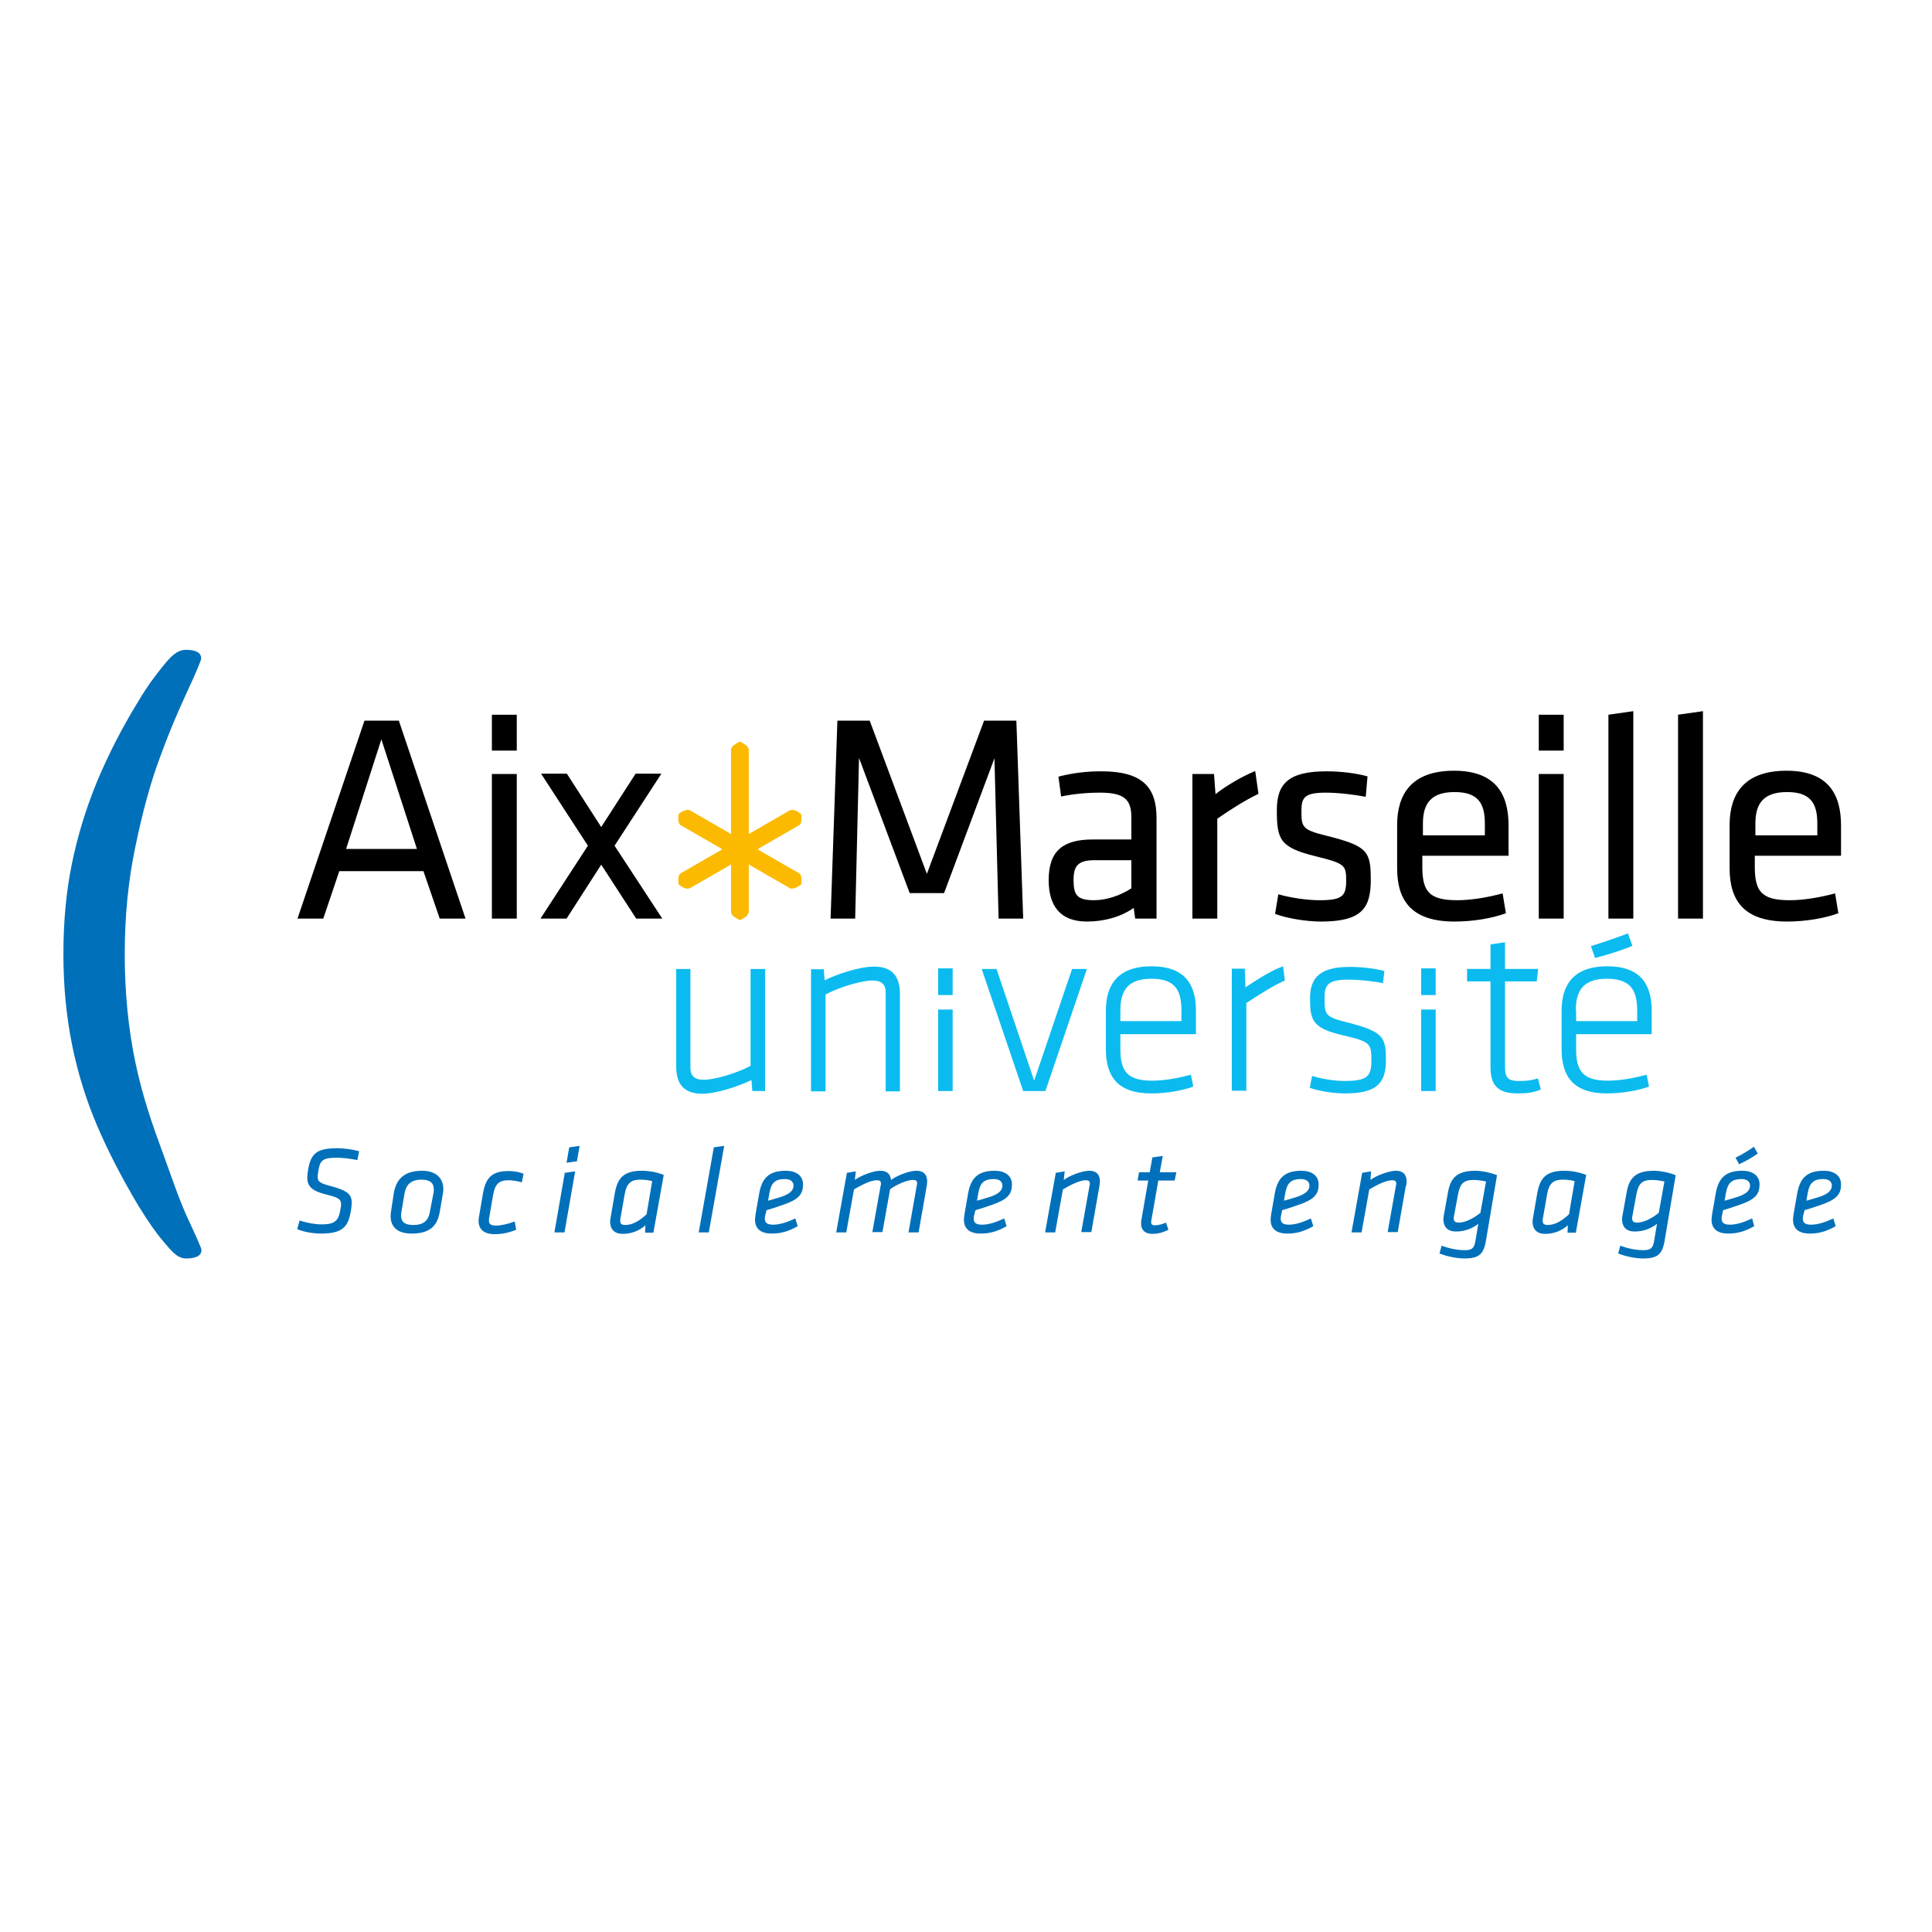
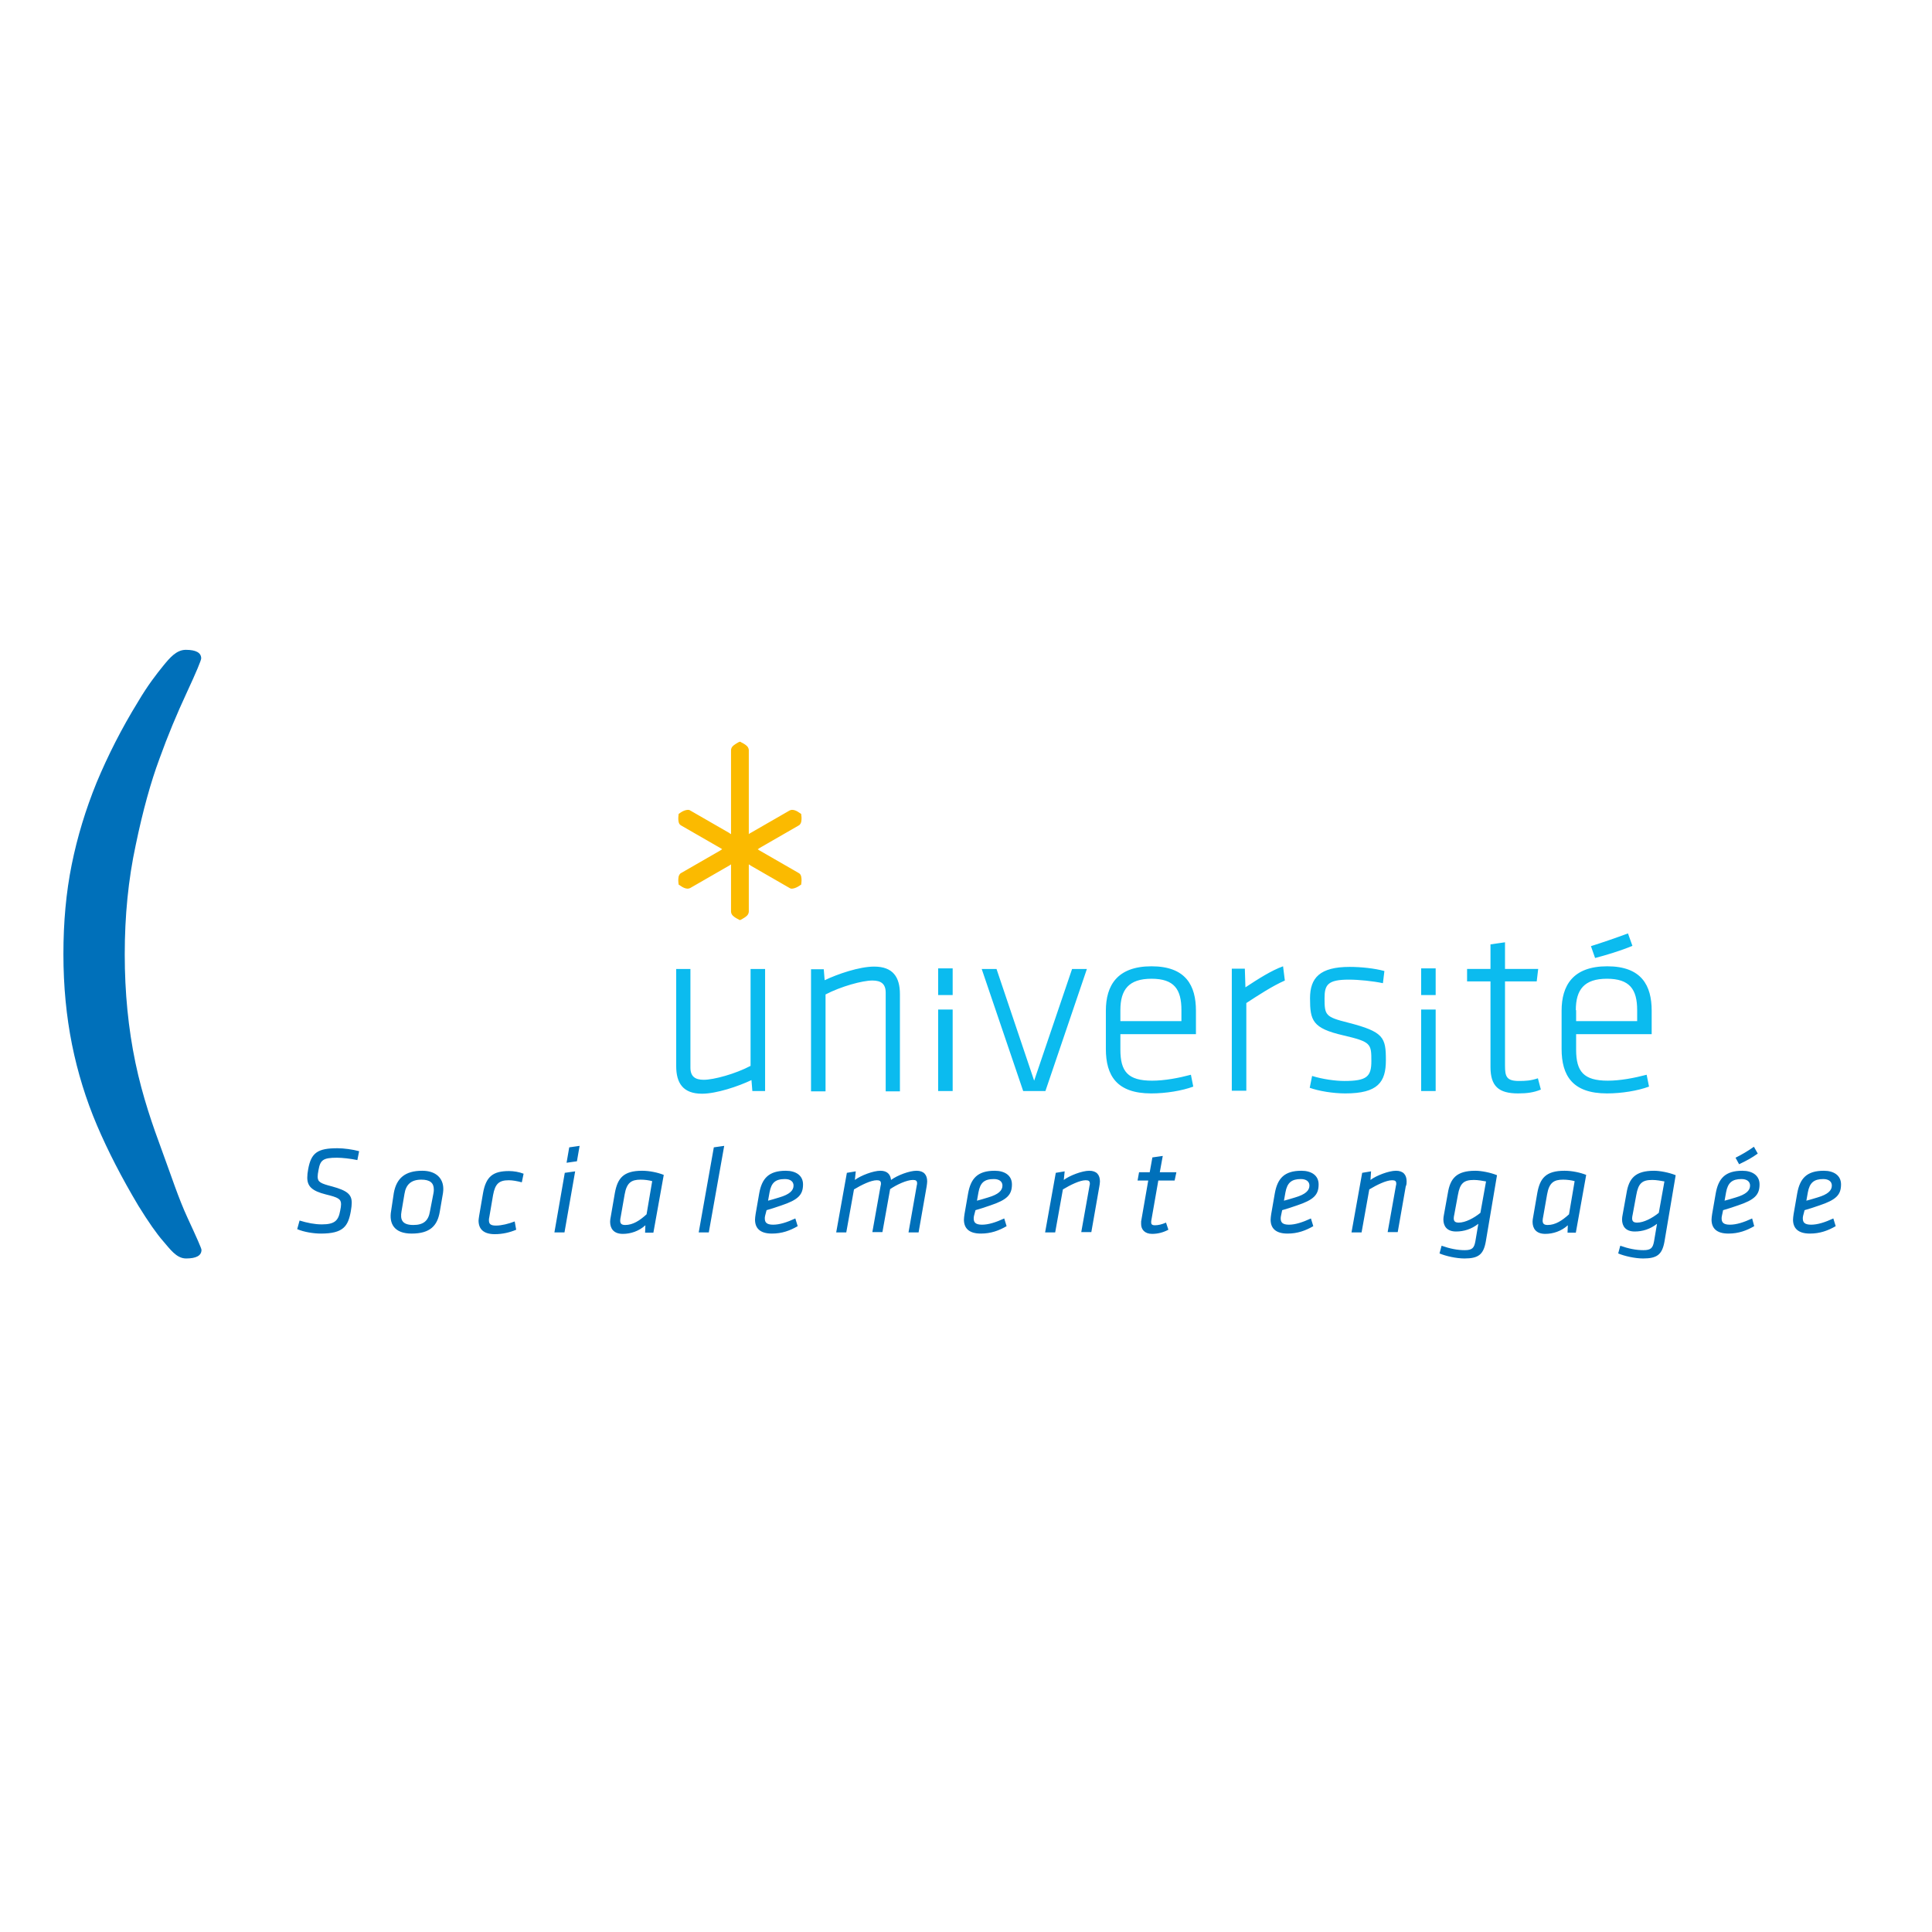
<svg xmlns="http://www.w3.org/2000/svg" version="1.1" id="layer" x="0px" y="0px" viewBox="0 0 652 652" style="enable-background:new 0 0 652 652;" xml:space="preserve">
  <style type="text/css">
	.st0{fill:#0BBBEF;}
	.st1{fill:#FBBA00;}
	.st2{fill:#0070BA;}
</style>
  <path class="st0" d="M233,327v33.3c0,3,1.6,4.1,4.5,4.1c3.4,0,10.7-2,15.8-4.7V327h4.9v41.2h-4.3l-0.3-3.7  c-4.4,2.1-11.8,4.6-16.7,4.6c-6.4,0-8.7-3.6-8.7-9.3V327H233z M303.7,368.2v-32.7c0-5.7-2.3-9.3-8.7-9.3c-5,0-12.3,2.5-16.7,4.6  l-0.3-3.7h-4.3v41.2h4.9v-32.7c5.2-2.7,12.4-4.7,15.8-4.7c2.9,0,4.5,1.1,4.5,4.1v33.3H303.7z M316.6,335.8h4.9v-9h-4.9V335.8z   M316.6,368.2h4.9v-27.5h-4.9V368.2z M366.8,327h-5L349,364.7L336.3,327h-5l14,41.2h7.5L366.8,327z M388.8,364.7  c-8.2,0-10.7-3.1-10.7-10.5V349h25.5v-7.9c0-8.5-3.4-15-15-15c-11.6,0-15.4,6.5-15.4,15V354c0,9,3.7,15,15.3,15  c5,0,10.4-0.9,14.2-2.3l-0.8-4C397.8,363.8,393,364.7,388.8,364.7 M378.1,340.9c0-6.9,2.8-10.6,10.5-10.6c7.7,0,10.1,3.6,10.1,10.6  v3.7h-20.6V340.9z M433,326.1c-3.9,1.4-8.3,4.2-12.7,7.1l-0.2-6.3h-4.4v41.2h4.9v-29.6c4-2.6,8.7-5.7,13-7.6L433,326.1z M454,369  c11,0,13.7-3.8,13.7-11.2c0-7.7-0.7-9.6-12.8-12.7c-7.6-1.9-7.9-2.5-7.9-8.2c0-4.5,1-6.3,8.2-6.3c3.4,0,8.2,0.5,11.5,1.2l0.5-4.1  c-3.2-0.9-7.9-1.4-11.7-1.4c-10.1,0-13.4,3.7-13.4,10.6c0,7.5,0.8,10.1,11.2,12.5c9.4,2.2,9.5,2.8,9.5,8.7c0,5.2-1.5,6.7-9.1,6.7  c-3,0-7.4-0.6-10.9-1.7l-0.8,4C445,368.2,449.9,369,454,369 M479.6,335.8h4.9v-9h-4.9V335.8z M479.6,368.2h4.9v-27.5h-4.9V368.2z   M519,363.9c-2.4,0.8-4.1,0.9-6.4,0.9c-4.2,0-4.7-1.5-4.7-5.2v-28.4h10.7l0.5-4.2h-11.2v-9l-4.9,0.7v8.3h-7.9v4.2h7.9v28.9  c0,6.5,2.8,8.9,9.3,8.9c3,0,5.3-0.3,7.7-1.3L519,363.9z M542.6,364.7c-8.2,0-10.7-3.1-10.7-10.5V349h25.5v-7.9c0-8.5-3.4-15-15-15  c-11.6,0-15.4,6.5-15.4,15V354c0,9,3.7,15,15.3,15c5,0,10.4-0.9,14.2-2.3l-0.8-4C551.5,363.8,546.8,364.7,542.6,364.7 M531.8,340.9  c0-6.9,2.8-10.6,10.5-10.6c7.7,0,10.2,3.6,10.2,10.6v3.7h-20.6V340.9z M538.3,323.3c3.8-1,8.5-2.4,12.6-4.1l-1.5-4.2  c-4.3,1.6-8.7,3.1-12.5,4.3L538.3,323.3z" />
-   <path d="M157.1,310h-8.7l-5.5-16h-28.4l-5.4,16h-8.7l22.6-66.8h11.6L157.1,310z M128.7,249.5l-11.9,37h23.9L128.7,249.5z M166,241.2  h8.4v12.1H166V241.2z M166,261.2h8.4V310H166V261.2z M191.2,310l11.7-18.2l11.8,18.2h8.8l-16.1-24.6l15.8-24.3h-8.7l-11.6,18  l-11.6-18h-8.7l15.8,24.3l-16,24.6H191.2z M307,301.4h11.6l17-45.5L337,310h8.3l-2.3-66.8h-10.9l-19.3,51.7l-19.3-51.7h-10.9  l-2.3,66.8h8.3l1.3-54.2L307,301.4z M390.2,310h-7.1l-0.5-3.6c-4.3,3-9.9,4.6-15.8,4.6c-9.1,0-12.9-5.4-12.9-14  c0-10.1,5.1-13.7,14.9-13.7h13v-7.6c0-6.1-2.7-8.2-10.6-8.2c-4.7,0-9.3,0.5-13.1,1.3l-0.9-6.7c4.6-1.2,9.3-1.8,14.5-1.8  c13.9,0,18.6,5.4,18.6,15.8V310z M381.8,290.3h-12.4c-5.2,0-7.1,1.6-7.1,6.5c0,5,0.9,7,6.9,7c4.2,0,8.9-1.6,12.6-4V290.3z   M423.6,260.2c-4.8,2-9.8,5-13.4,7.8l-0.5-6.8h-7.3V310h8.4v-33.7c4-2.8,9.3-6.2,13.9-8.4L423.6,260.2z M445.8,311  c13.9,0,16.8-4.6,16.8-14.1c0-9.7-1.1-11.4-15.1-14.9c-8.2-2-8.3-3-8.3-8.4c0-4.4,1-6.1,8.2-6.1c4,0,9.4,0.6,13.5,1.4l0.6-6.9  c-4-1.1-9.1-1.7-13.8-1.7c-12.8,0-16.8,4.1-16.8,13.1c0,10.1,1.1,12.6,13.2,15.6c9.8,2.4,10.2,3,10.2,8.2c0,5.2-1.3,6.6-9,6.6  c-4.2,0-9.7-0.8-13.9-2l-1.1,6.6C434.2,309.9,440.8,311,445.8,311 M491.7,303.8c4.8,0,10.1-0.9,15.4-2.3l1.1,6.7  c-4.6,1.7-11.1,2.8-17.3,2.8c-14.4,0-19.4-6.9-19.4-18v-14.6c0-10.1,4.6-18.3,19.2-18.3c14.4,0,18.4,8.3,18.4,18.5v10.2h-29.1v4.1  C480.1,300.7,482.2,303.8,491.7,303.8 M480.1,281.9h21v-4c0-6.8-2.3-10.6-10.2-10.6c-7.9,0-10.7,3.8-10.7,10.6V281.9z M519.3,241.2  h8.4v12.1h-8.4V241.2z M519.3,261.2h8.4V310h-8.4V261.2z M551.2,310v-70l-8.4,1.2V310H551.2z M574.7,310v-70l-8.4,1.2V310H574.7z   M603.9,303.8c4.8,0,10.1-0.9,15.4-2.3l1.1,6.7c-4.6,1.7-11.1,2.8-17.3,2.8c-14.4,0-19.4-6.9-19.4-18v-14.6  c0-10.1,4.6-18.3,19.2-18.3c14.4,0,18.4,8.3,18.4,18.5v10.2h-29.1v4.1C592.3,300.7,594.4,303.8,603.9,303.8 M592.3,281.9h21v-4  c0-6.8-2.3-10.6-10.2-10.6c-7.9,0-10.7,3.8-10.7,10.6V281.9z" />
  <path class="st1" d="M269.5,294.6l-13.2-7.6c0,0-0.2-0.1-0.6-0.4c0.2-0.1,0.4-0.2,0.6-0.4l13.2-7.6c0.6-0.3,0.8-0.9,0.9-1.3  c0.1-0.5,0.1-0.9,0.1-1.3c0-0.5-0.1-1-0.1-1l0-0.3l-0.3-0.2c-0.1,0-1.4-1.2-2.8-1.2c-0.3,0-0.5,0.1-0.8,0.2l-13.2,7.6  c-0.2,0.1-0.4,0.2-0.6,0.4v-0.7v-27.7c-0.1-1.1-0.9-1.6-1.5-2c-0.6-0.4-1.2-0.6-1.2-0.7l-0.3-0.1l-0.3,0.1c0,0-0.6,0.3-1.2,0.7  c-0.6,0.4-1.4,0.9-1.5,2v27.7v0.7c-0.2-0.1-0.4-0.2-0.6-0.4l-13.2-7.6c-0.3-0.2-0.6-0.2-0.8-0.2c-1.5,0.1-2.8,1.2-2.8,1.2l-0.3,0.2  l0,0.3c0,0-0.1,0.4-0.1,1c0,0.4,0,0.9,0.1,1.3c0.1,0.5,0.3,1,0.9,1.3l13.2,7.6c0.2,0.1,0.4,0.2,0.6,0.4c-0.4,0.2-0.6,0.4-0.6,0.4  l-13.2,7.6c-0.6,0.3-0.8,0.9-0.9,1.3c-0.1,0.5-0.1,0.9-0.1,1.3c0,0.6,0.1,1,0.1,1l0,0.3l0.3,0.2c0.1,0,1.4,1.2,2.8,1.2h0  c0.3,0,0.5-0.1,0.8-0.2l13.2-7.6h0c0,0,0.2-0.1,0.6-0.4v0.7v15.3c0.1,1.1,0.9,1.6,1.5,2c0.6,0.4,1.2,0.6,1.2,0.7l0.3,0.1l0.3-0.1  c0,0,0.6-0.3,1.2-0.7c0.6-0.4,1.4-0.9,1.5-2v-15.3v-0.7c0.4,0.2,0.6,0.4,0.6,0.4l13.2,7.6c0.3,0.2,0.6,0.2,0.8,0.2  c1.4-0.1,2.8-1.2,2.8-1.2l0.3-0.2l0-0.3c0,0,0.1-0.4,0.1-1c0-0.4,0-0.9-0.1-1.3C270.3,295.4,270.1,294.9,269.5,294.6" />
  <path class="st2" d="M21.4,322c0-10.8,0.9-20.8,2.8-30.2c1.9-9.4,4.7-18.6,8.4-27.7c3.8-9.1,8.4-18.2,14-27.3  c3.3-5.6,6.3-9.4,8.4-12c2.2-2.7,4.5-5.5,7.7-5.5c3.5,0,5.2,1,5.2,2.9c0,0.6-1.6,4.5-4.9,11.6c-3.3,7.1-6.4,14.5-9.2,22.3  c-2.9,7.8-5.6,17.5-8,29.1c-2.5,11.6-3.7,23.9-3.7,36.9c0,12.8,1.2,25,3.6,36.5c2.4,11.5,5.9,21.4,9,29.8c3.1,8.4,5.5,15.9,8.6,22.6  c3.1,6.7,4.7,10.3,4.7,10.8c0,1.9-1.7,2.9-5.2,2.9c-3.3,0-5.5-3.3-7.7-5.8c-2.2-2.5-5-6.5-8.4-12c-5.6-9.4-10.3-18.5-14-27.2  c-3.7-8.7-6.5-17.8-8.4-27.2C22.4,343,21.4,332.9,21.4,322 M100.3,414.8c2.3,1,5.6,1.5,8,1.5c7.6,0,9.2-2.5,10.1-7.6  c0.2-1.1,0.3-2.1,0.3-2.8c0-2.8-1.5-4.1-6.6-5.5c-3.9-1-4.9-1.5-4.9-3.3c0-0.5,0.1-1.3,0.3-2.3c0.6-3.3,1.5-4.1,6.2-4.1  c1.7,0,4.6,0.3,6.9,0.8l0.6-3c-2.2-0.6-5.2-1-7.3-1c-6.7,0-8.9,1.5-9.9,7.1c-0.2,1-0.3,2-0.3,2.8c0,2.9,1.5,4.5,6.3,5.7  c4.1,1,5.1,1.5,5.1,3.3c0,0.5-0.1,1.3-0.3,2.2c-0.6,3.3-1.8,4.6-6.2,4.6c-2.4,0-4.9-0.5-7.5-1.3L100.3,414.8 M132,408.6  c-0.8,4.4,1.1,7.7,6.9,7.7c6.3,0,8.7-2.7,9.5-7.3l1.1-6.4c0.1-0.7,0.1-1.1,0.1-1.4c0-3.5-2.4-6.1-7.1-6.1c-5.9,0-8.7,2.6-9.6,7.5  L132,408.6 M145.1,408.8c-0.5,3.1-2.1,4.6-5.6,4.6c-3.8,0-4.5-1.8-4-4.6l1-5.9c0.5-3.2,2.3-4.8,5.7-4.8c2.9,0,4.2,1.1,4.2,3.3  c0,0.3,0,0.8-0.1,1.2L145.1,408.8z M176.7,396.1c-1.5-0.6-3.4-0.9-4.9-0.9c-5.4,0-7.8,1.8-8.8,7.5l-1.3,7.6  c-0.1,0.7-0.2,1.3-0.2,1.6c0,2.8,1.6,4.6,5.5,4.6c2.6,0,5.1-0.6,7.2-1.5l-0.5-2.8c-2,0.8-4.5,1.4-6.3,1.4c-1.8,0-2.4-0.5-2.4-1.8  c0-0.3,0-0.6,0.1-0.9l1.3-7.6c0.7-3.8,2-5,5.3-5c1.3,0,2.9,0.3,4.4,0.7L176.7,396.1z M187.1,415.9h3.4l3.6-20.6l-3.5,0.5  L187.1,415.9z M191.2,392.4l3.5-0.5l0.9-5.2l-3.5,0.5L191.2,392.4z M224,396.5c-2-0.8-4.8-1.4-7.3-1.4c-6.4,0-8.3,2.6-9.2,7.5  l-1.4,8.1c-0.1,0.5-0.2,1.1-0.2,1.6c0,2.3,1.2,4.1,4.3,4.1c2.6,0,5.4-0.9,7.6-2.9l-0.1,2.5h2.8L224,396.5z M218.2,409.8  c-2.3,2.1-4.6,3.6-7.2,3.6c-1.3,0-1.7-0.5-1.7-1.5c0-0.4,0.1-0.9,0.2-1.4l1.3-7.4c0.7-4,2.3-5,5.4-5c1.4,0,2.8,0.2,3.9,0.5  L218.2,409.8z M235.8,415.9h3.4l5.2-29.2l-3.5,0.5L235.8,415.9z M258.7,408.4c1.8-0.5,2.6-0.8,5-1.6c5.7-1.9,7.3-3.6,7.3-7.1  c0-3-2.4-4.6-5.8-4.6c-5.8,0-8.1,2.6-9,7.7l-1.2,6.9c-0.1,0.7-0.2,1.4-0.2,1.9c0,2.8,1.6,4.7,5.7,4.7c3.4,0,6.1-1,8.7-2.5l-0.8-2.6  c-2.8,1.3-5.3,2.1-7.5,2.1c-2.2,0-2.8-0.8-2.8-2.1c0-0.2,0-0.5,0.1-0.9L258.7,408.4z M267.8,400.1c0,1.7-1.4,3-4.8,4  c-2,0.6-2.6,0.8-3.8,1.1l0.5-2.8c0.6-3.3,2-4.5,5.2-4.5C266.8,397.9,267.8,398.8,267.8,400.1 M306.6,415.9h3.4l2.7-15.4  c0.1-0.7,0.2-1.3,0.2-1.8c0-2.2-1.1-3.6-3.6-3.6c-2.4,0-6.4,1.5-8.6,3.1c-0.2-1.9-1.3-3.1-3.6-3.1c-2.4,0-6.6,1.6-8.6,3.1l0.3-2.9  l-3,0.5l-3.6,20.1h3.4l2.6-14.5c2.5-1.5,5.7-3.1,7.7-3.1c1,0,1.4,0.3,1.4,1.1c0,0.2,0,0.5-0.1,0.7l-2.8,15.7h3.4l2.6-14.5  c2.2-1.5,5.6-3.1,7.7-3.1c1,0,1.4,0.3,1.4,1.1c0,0.2,0,0.5-0.1,0.7L306.6,415.9z M329.2,408.4c1.8-0.5,2.6-0.8,5-1.6  c5.7-1.9,7.3-3.6,7.3-7.1c0-3-2.4-4.6-5.8-4.6c-5.8,0-8.1,2.6-9,7.7l-1.2,6.9c-0.1,0.7-0.2,1.4-0.2,1.9c0,2.8,1.6,4.7,5.7,4.7  c3.4,0,6.1-1,8.7-2.5l-0.8-2.6c-2.8,1.3-5.3,2.1-7.5,2.1c-2.2,0-2.8-0.8-2.8-2.1c0-0.2,0-0.5,0.1-0.9L329.2,408.4z M338.3,400.1  c0,1.7-1.4,3-4.8,4c-2,0.6-2.6,0.8-3.8,1.1l0.5-2.8c0.6-3.3,2-4.5,5.2-4.5C337.3,397.9,338.3,398.8,338.3,400.1 M371.2,398.7  c0-2.2-1.1-3.6-3.6-3.6c-2.4,0-6.6,1.6-8.6,3.1l0.3-2.9l-3,0.5l-3.6,20.1h3.4l2.6-14.5c2.5-1.5,5.7-3.1,7.7-3.1c1,0,1.4,0.3,1.4,1.1  c0,0.2,0,0.5-0.1,0.7l-2.8,15.7h3.4l2.7-15.4C371.1,399.8,371.2,399.2,371.2,398.7 M385.1,413.1c0,1.8,1.2,3.3,3.7,3.3  c2,0,3.8-0.5,5.5-1.4l-0.8-2.4c-1.4,0.6-2.6,0.9-3.8,0.9c-0.8,0-1.2-0.3-1.2-0.9c0-0.1,0-0.2,0-0.5l2.4-13.7h5.5l0.6-2.8h-5.6l1-5.5  l-3.5,0.5l-0.9,5h-3.6l-0.5,2.8h3.6l-2.4,13.8C385.1,412.6,385.1,412.9,385.1,413.1 M432.7,408.4c1.8-0.5,2.6-0.8,5-1.6  c5.7-1.9,7.3-3.6,7.3-7.1c0-3-2.4-4.6-5.8-4.6c-5.8,0-8.1,2.6-9,7.7l-1.2,6.9c-0.1,0.7-0.2,1.4-0.2,1.9c0,2.8,1.6,4.7,5.7,4.7  c3.4,0,6.1-1,8.7-2.5l-0.8-2.6c-2.8,1.3-5.3,2.1-7.4,2.1c-2.2,0-2.8-0.8-2.8-2.1c0-0.2,0-0.5,0.1-0.9L432.7,408.4z M441.9,400.1  c0,1.7-1.4,3-4.8,4c-2,0.6-2.6,0.8-3.8,1.1l0.5-2.8c0.6-3.3,2.1-4.5,5.2-4.5C440.9,397.9,441.9,398.8,441.9,400.1 M474.7,398.7  c0-2.2-1.1-3.6-3.6-3.6c-2.4,0-6.6,1.6-8.6,3.1l0.2-2.9l-3,0.5l-3.6,20.1h3.4l2.6-14.5c2.5-1.5,5.7-3.1,7.7-3.1c1,0,1.4,0.3,1.4,1.1  c0,0.2,0,0.5-0.1,0.7l-2.8,15.7h3.4l2.7-15.4C474.7,399.8,474.7,399.2,474.7,398.7 M505.2,396.6c-2.2-0.9-5.3-1.5-7.3-1.5  c-6.4,0-8.5,2.6-9.3,7.6l-1.3,7.2c-0.1,0.5-0.2,1.1-0.2,1.6c0,2.3,1.2,4.1,4.3,4.1c2.6,0,5.2-0.8,7.5-2.6l-1,5.9c-0.4,2.2-1,3-3.6,3  c-2.4,0-5-0.5-7.8-1.5l-0.7,2.6c2.1,0.9,5.7,1.7,8.4,1.7c4.7,0,6.4-1.3,7.2-5.6L505.2,396.6z M499.6,409.3c-2.2,1.8-5.1,3.3-7.3,3.3  c-1.3,0-1.7-0.5-1.7-1.5c0-0.4,0.1-0.8,0.2-1.3l1.2-6.5c0.7-4,2-5.1,5.4-5.1c1.4,0,3,0.3,4.1,0.5L499.6,409.3z M535.3,396.5  c-2-0.8-4.8-1.4-7.3-1.4c-6.4,0-8.3,2.6-9.2,7.5l-1.4,8.1c-0.1,0.5-0.2,1.1-0.2,1.6c0,2.3,1.2,4.1,4.3,4.1c2.6,0,5.4-0.9,7.6-2.9  l-0.1,2.5h2.8L535.3,396.5z M529.5,409.8c-2.3,2.1-4.6,3.6-7.2,3.6c-1.3,0-1.7-0.5-1.7-1.5c0-0.4,0.1-0.9,0.2-1.4l1.3-7.4  c0.7-4,2.3-5,5.4-5c1.4,0,2.8,0.2,3.9,0.5L529.5,409.8z M565.5,396.6c-2.2-0.9-5.3-1.5-7.3-1.5c-6.4,0-8.5,2.6-9.3,7.6l-1.3,7.2  c-0.1,0.5-0.2,1.1-0.2,1.6c0,2.3,1.2,4.1,4.3,4.1c2.6,0,5.2-0.8,7.5-2.6l-1,5.9c-0.4,2.2-1,3-3.6,3c-2.4,0-5-0.5-7.8-1.5l-0.7,2.6  c2.1,0.9,5.7,1.7,8.4,1.7c4.7,0,6.4-1.3,7.2-5.6L565.5,396.6z M559.8,409.3c-2.2,1.8-5.1,3.3-7.3,3.3c-1.3,0-1.7-0.5-1.7-1.5  c0-0.4,0.1-0.8,0.2-1.3l1.2-6.5c0.7-4,2-5.1,5.4-5.1c1.4,0,3,0.3,4.1,0.5L559.8,409.3z M581.5,408.4c1.8-0.5,2.6-0.8,5-1.6  c5.7-1.9,7.3-3.6,7.3-7.1c0-3-2.4-4.6-5.8-4.6c-5.8,0-8.1,2.6-9,7.7l-1.2,6.9c-0.1,0.7-0.2,1.4-0.2,1.9c0,2.8,1.6,4.7,5.7,4.7  c3.4,0,6.1-1,8.7-2.5l-0.7-2.6c-2.8,1.3-5.3,2.1-7.5,2.1c-2.2,0-2.8-0.8-2.8-2.1c0-0.2,0-0.5,0.1-0.9L581.5,408.4z M590.6,400.1  c0,1.7-1.4,3-4.8,4c-2,0.6-2.6,0.8-3.8,1.1l0.5-2.8c0.6-3.3,2.1-4.5,5.2-4.5C589.6,397.9,590.6,398.8,590.6,400.1 M586.9,392.9  c2.7-1.3,4.2-2.1,6.3-3.6l-1.3-2.3c-2.1,1.5-4.2,2.7-6.2,3.7L586.9,392.9z M609,408.4c1.8-0.5,2.6-0.8,5-1.6  c5.7-1.9,7.3-3.6,7.3-7.1c0-3-2.4-4.6-5.8-4.6c-5.8,0-8.1,2.6-9,7.7l-1.2,6.9c-0.1,0.7-0.2,1.4-0.2,1.9c0,2.8,1.6,4.7,5.7,4.7  c3.4,0,6.1-1,8.7-2.5l-0.8-2.6c-2.8,1.3-5.3,2.1-7.5,2.1c-2.2,0-2.8-0.8-2.8-2.1c0-0.2,0-0.5,0.1-0.9L609,408.4z M618.2,400.1  c0,1.7-1.4,3-4.8,4c-2,0.6-2.6,0.8-3.8,1.1l0.5-2.8c0.6-3.3,2.1-4.5,5.2-4.5C617.2,397.9,618.2,398.8,618.2,400.1" />
</svg>